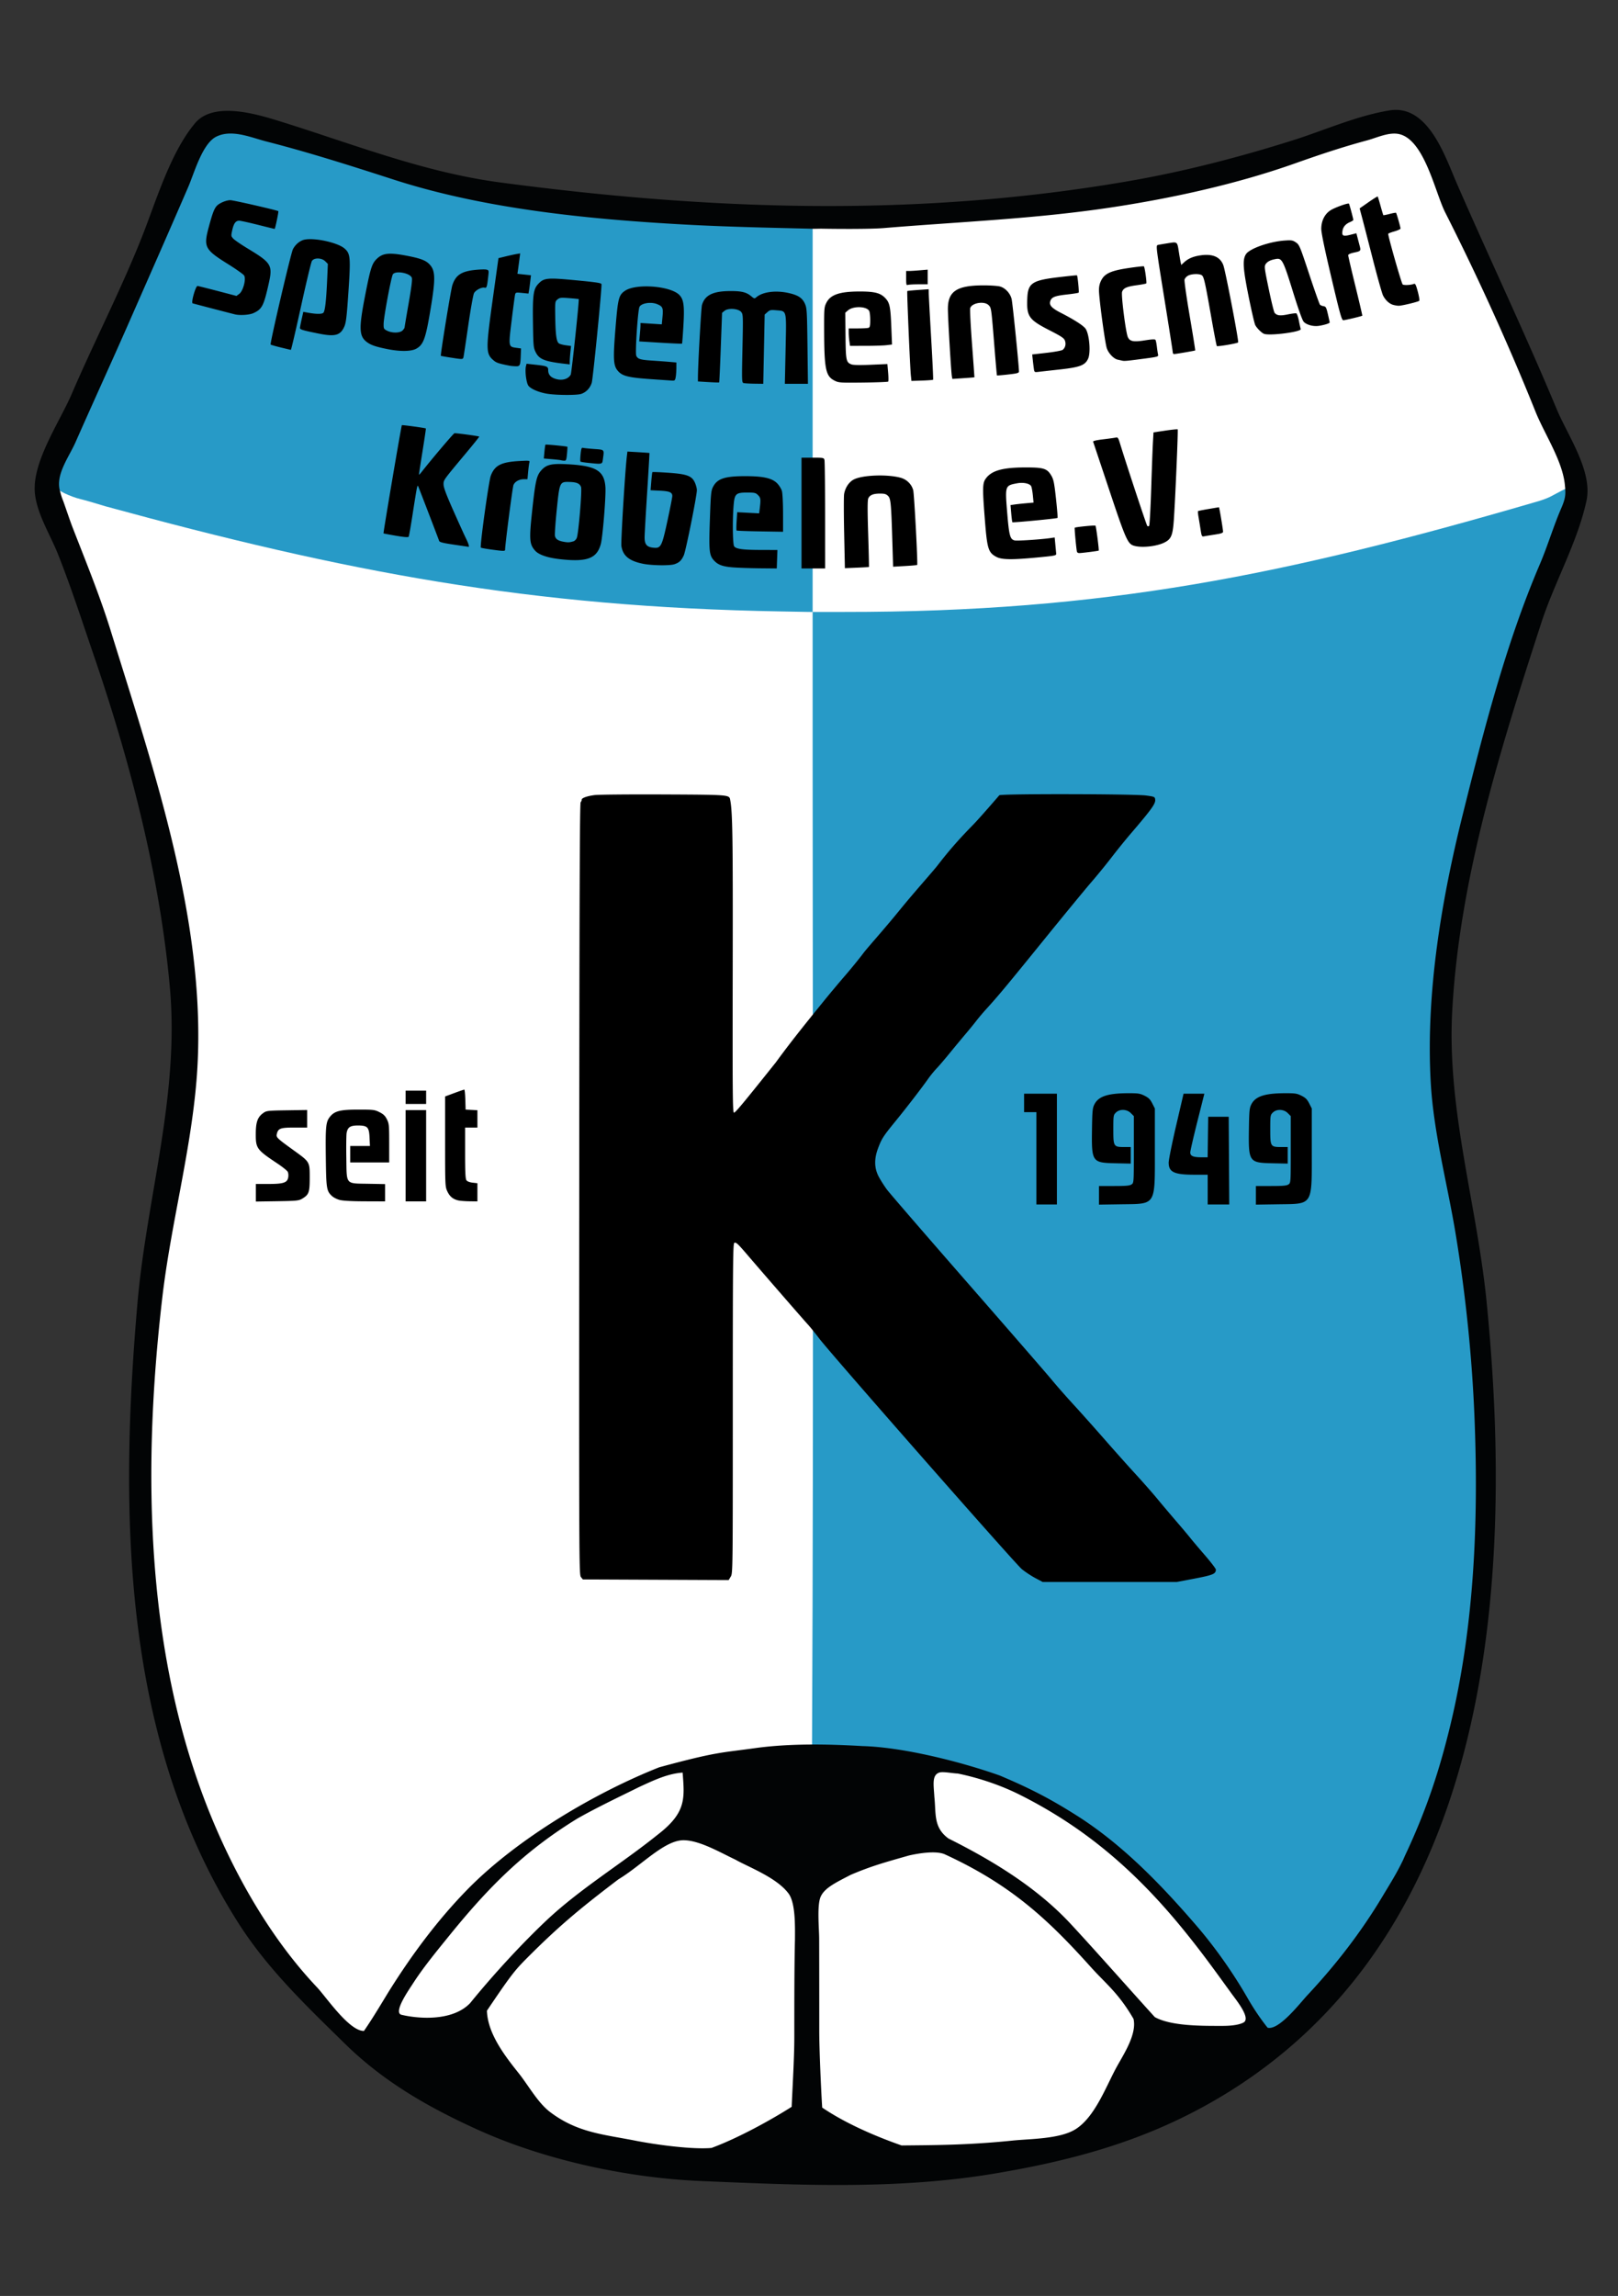
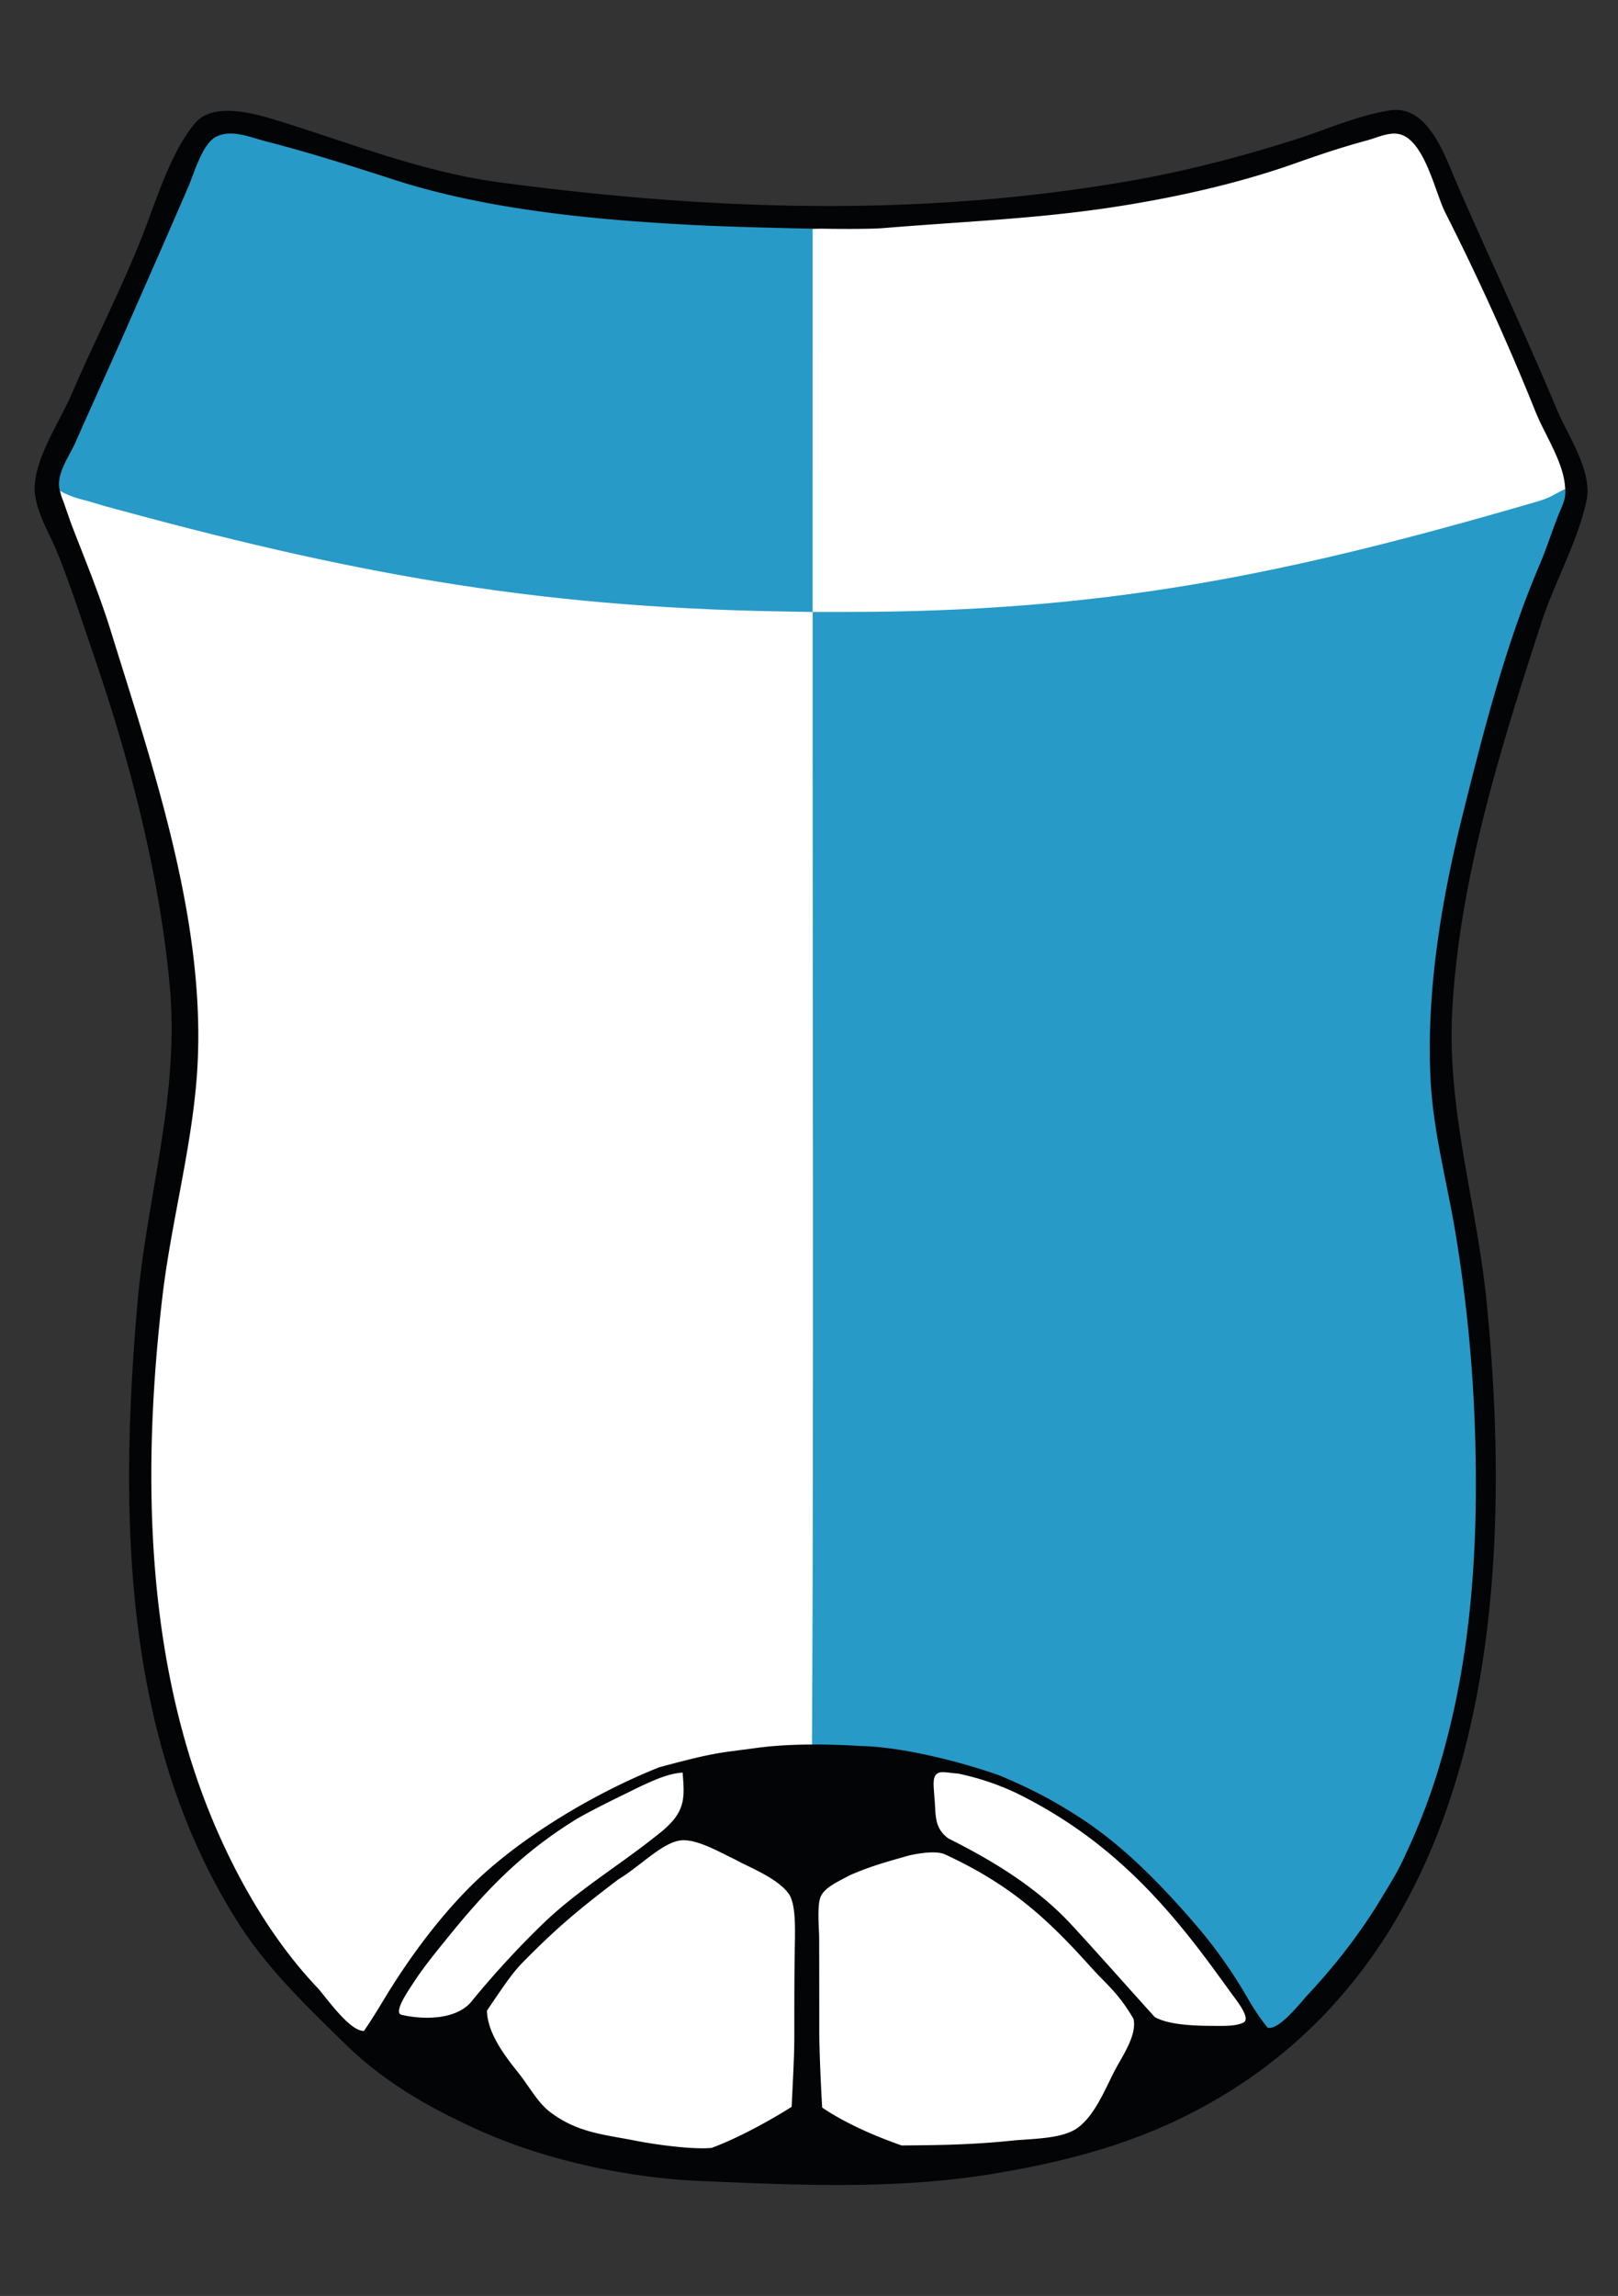
<svg xmlns="http://www.w3.org/2000/svg" width="2330.667" height="3306.667" viewBox="0 0 2330.667 3306.667">
  <rect x="0" y="0" width="2330.667" height="3306.667" fill="#333333" stroke="none" />
-   <path d="M1045.34 3117.201c-238.008-22.458-502.174-144.811-523.212-164.019-42.658-38.946-166.093-175.603-205.684-252.931-75.621-147.703-102.932-323.663-110.195-528.832-5.286-149.337 4.272-270.974 35.023-445.723a210268.92 210268.92 0 0022.23-126.493c8.537-48.788 1.439-201.423-8.913-261.444-24.97-144.782-80.264-350.729-147.516-528.547-17.467-46.185-29.656-104.267-29.671-112.8-.018-9.826 21.402-37.611 39.285-75.65 15.527-33.029 57.9-128.095 94.16-211.257 86.73-198.909 91.267-207.992 106.617-213.4 15.267-5.377 56.024 4.365 182.911 43.725 48.872 15.16 111.84 33.273 139.928 40.252 98.856 24.564 258.6 42.734 417.007 47.43 37.795 1.122 96.988-10.712 126.25-9.664 75.401 2.7 310.101-17.394 417.03-33.94 101.846-15.76 160.557-33.065 254.838-64.202 89.302-29.492 140.72-37.678 150.457-37.752 11.461-.088 44.078 20.536 52.287 36.118 3.597 6.827 15.821 30.216 23.082 49.297 7.26 19.08 24.145 63.81 40.21 96.67 16.063 32.86 41.491 83.306 55.172 114.821 13.68 31.516 32.282 79.186 44.047 105.912 11.764 26.727 32.8 60.585 38.61 73.949 5.81 13.363 1.935 49.177 2.06 57.835.134 9.415-11.28 54.695-31.73 107.728-42.674 110.667-78.3 169.526-108.96 288.707-67.268 261.47-77.004 401.147-40.808 585.388 31.342 159.534 41.327 257.502 42.658 418.536 2.582 312.323-95.05 568.076-197.93 719.811-36.213 53.41-58.496 75.011-72.358 81.747-7.613 3.7-30.785 26.485-49.059 38.48-121 79.422-257.665 132.545-439.842 155.008-54.319 6.697-271.028 9.671-317.985 5.24z" fill="#fff" />
+   <path d="M1045.34 3117.201c-238.008-22.458-502.174-144.811-523.212-164.019-42.658-38.946-166.093-175.603-205.684-252.931-75.621-147.703-102.932-323.663-110.195-528.832-5.286-149.337 4.272-270.974 35.023-445.723a210268.92 210268.92 0 0022.23-126.493c8.537-48.788 1.439-201.423-8.913-261.444-24.97-144.782-80.264-350.729-147.516-528.547-17.467-46.185-29.656-104.267-29.671-112.8-.018-9.826 21.402-37.611 39.285-75.65 15.527-33.029 57.9-128.095 94.16-211.257 86.73-198.909 91.267-207.992 106.617-213.4 15.267-5.377 56.024 4.365 182.911 43.725 48.872 15.16 111.84 33.273 139.928 40.252 98.856 24.564 258.6 42.734 417.007 47.43 37.795 1.122 96.988-10.712 126.25-9.664 75.401 2.7 310.101-17.394 417.03-33.94 101.846-15.76 160.557-33.065 254.838-64.202 89.302-29.492 140.72-37.678 150.457-37.752 11.461-.088 44.078 20.536 52.287 36.118 3.597 6.827 15.821 30.216 23.082 49.297 7.26 19.08 24.145 63.81 40.21 96.67 16.063 32.86 41.491 83.306 55.172 114.821 13.68 31.516 32.282 79.186 44.047 105.912 11.764 26.727 32.8 60.585 38.61 73.949 5.81 13.363 1.935 49.177 2.06 57.835.134 9.415-11.28 54.695-31.73 107.728-42.674 110.667-78.3 169.526-108.96 288.707-67.268 261.47-77.004 401.147-40.808 585.388 31.342 159.534 41.327 257.502 42.658 418.536 2.582 312.323-95.05 568.076-197.93 719.811-36.213 53.41-58.496 75.011-72.358 81.747-7.613 3.7-30.785 26.485-49.059 38.48-121 79.422-257.665 132.545-439.842 155.008-54.319 6.697-271.028 9.671-317.985 5.24" fill="#fff" />
  <path d="M1818.158 2917.91c-2.131-2.214-11.933-8.747-17.8-18.904-11.363-19.673-45.818-73.42-63.426-96.72-14.622-19.348-53.42-63.236-73.117-82.821-31.474-31.294-71.978-67.417-102.302-88.409-14.493-10.033-75.983-47.107-93.698-53.848-5.03-1.913-15.334-6.803-22.9-10.866-18.655-10.017-32.862-13.645-51.985-17.089-8.876-1.598-46.233-12.731-38.541-9.3 9.997 4.457-41.459-13.586-76.99-19.038-10.062-1.544-78.218-4.357-91.422-4.417-6.843-.03-8.118-2.259-8.118-2.259.033 1.253-8.158-.296-8.158-.296 2.586-543.602.668-1088.976.85-1632.579 0 0-.827.142-45.637-.772-361.767-6.16-627.03-56.791-973.31-151.49-13.002-4.075-29.098-8.711-35.77-10.303-14.45-3.448-34.861-13.1-34.861-17.312 0-9.806 12.581-50.965 28.903-83.55 59.81-138.253 119.165-265.484 175.826-401.073 1.801-1.093 32.4-33.342 37.638-34.084 7.972-1.129 53.575 11.256 68.588 15.35 222.48 64.934 505.207 108.624 723.662 119.35 15.047.113 55.581-12.756 55.002.647l-.04 563.237 44.9-.028c375.49.302 635.874-53.357 994.767-157.82 7.624-1.972 17.79-5.569 22.59-7.992 9.37-4.73 38.078-21.245 38.078-15.912 0 3.601-48.401 121.598-57.132 141.547-2.837 6.484-10.305 35.734-18.53 62.143-8.227 26.41-16.574 62.523-18.644 67.805-6.008 15.325-21.196 83.703-27.032 107.116-2.937 11.783-12.92 41.314-15.598 50.253-4.774 15.93-17.535 76.91-26.398 116.326-30.133 101.6-32.798 177.596-33.697 247.635 10.05 114.43 10.657 123.53 25.407 203.581 5.175 28.035 12.171 96.6 14.299 114.07 2.127 17.47 5.116 38.746 6.643 47.278 3.63 20.288 5.62 38.032 6.715 59.835.49 9.751 2.2 28.035 3.801 40.63 6.221 48.945 3.201 111.417 3.21 202.203.014 105.241-4.624 147.49-14.036 196.106-1.258 6.5-2.288 15.477-2.288 19.948 0 4.47 0 0-2.777 22.9-.995 8.206-3.228 18.76-3.781 23.636-1.406 12.397-9.334 55.259-12.845 69.439-6.573 26.553-18.147 60.917-30.236 108.227-7.816 23.427-12.787 39.017-21.348 61.716-8.755 20.512-29.351 45.64-44.437 70.513-4.928 8.126-22.175 33.247-26.945 41.372-20.454 34.848-70.3 96.81-104.708 129.284-16.375 15.454-37.629 26.503-40.588 26.503-.987 0-4.625-4.334-6.757-6.548z" fill="#279ac7" />
  <path d="M2011.66 158.279a55.955 55.955 0 00-10.104.738c-47.352 7.691-93.33 28.555-138.88 42.944-77.076 24.352-156.843 45.06-236.388 58.818-303.891 52.558-601.282 42.417-905.66 2.017-112.35-14.913-215.402-56.692-322.08-89.524-32.637-10.045-91.667-26.719-117.58 4.149-35.783 42.63-56.236 112.657-76.571 163.962-30.329 76.51-68.584 150.356-101.116 226.045-17.144 39.886-56.789 97.383-53.116 141.833 2.48 30.004 22.28 60.963 33.27 88.646 19.188 48.337 35.379 98.471 52.233 147.74 52.012 152.04 94.452 315.494 108.955 475.732 14.21 157.02-33.373 302.074-46.723 456.524-25.985 300.626-22.318 627.373 144.938 890.887 42.562 67.06 98.271 119.923 154.418 175 55.558 54.503 120.187 91.408 190.869 123.453 96.753 43.88 215.768 69.514 322.077 73.961 142.172 5.94 284.108 12.764 425.499-11.303 106.3-18.084 203.043-43.895 298.44-96.151 412.837-226.135 448.782-741.37 407.252-1158.801-13.947-140.281-57.118-276.19-49.554-418.112 10.165-190.623 69.853-379.77 128.389-559.944 18.985-58.413 52.139-115.893 65.066-175.813 9.131-42.392-27.051-93.81-42.786-131.49-45.637-109.335-96.534-216.452-143.856-325.034-15.942-36.586-38.26-105.303-86.992-106.277zM331.532 192.332c17.626-.189 36.342 7.391 52.244 11.455 61.062 15.61 123.139 35.421 183.2 54.843 132.065 42.705 283.037 57.343 421.065 64.861 57.383 3.125 117.351 4.424 175.618 5.785l8.994.262 9.86-.195c20.949.387 70.203.808 90.672-.89 109.58-9.091 217.372-13.158 326.51-29.57 88.394-13.295 181.723-33.758 265.936-63.633 34.335-12.184 68.258-23.56 103.42-33.006 13.844-3.717 31.278-12.22 45.801-9.236 36.98 7.589 52.3 84.129 66.883 112.916 46.642 92.09 91.51 190.738 129.953 286.62 13.134 32.778 39.242 71.07 42.507 106.375.169 2.648.646 5.366.545 7.918.437 7.986-1.284 14.592-5.598 24.586-11.569 26.71-19.664 54.517-31.085 81.256-49.02 114.616-80.95 239.74-111.045 360.493-30.819 123.63-53.069 256.391-46.199 384.13 3.96 73.472 23.816 146.28 35.798 218.659 14.612 88.143 24.024 179.683 27.466 268.89 5.644 145.497-.324 295.19-34.32 437.32-15.75 65.863-34.874 124.693-66.04 190.587l-2.472 5.7c-9.617 20.127-19.29 35.136-29.307 51.92-31.07 52.079-67.417 99.06-108.829 143.308-9.81 10.49-40.776 50.898-57.176 46.658-12.577-15.713-22.436-31.536-28.73-42.499-20.875-36.314-46.559-72.917-73.877-104.623-50.72-58.831-106.301-116.628-172.386-158.469-36.197-22.9-65.007-38.285-110.807-57.595-54.177-19.272-138.46-40.874-197.974-42.425-51.432-3.044-104.652-3.813-153.652 2.835-50.655 7.15-54.735 4.9-138.92 27.734-92.608 36.67-204.419 102.826-275.564 175.235-42.89 43.658-80.332 94.038-112.779 145.763-7.487 11.937-23 38.569-36.99 58.718-21.427.28-54.585-49.116-67.82-63.092-61.463-64.948-109.886-147.224-145.269-229.059-102.272-236.535-106.894-510.968-77.4-763.829 12.17-104.35 40.377-207.15 49.177-311.737 18.28-217.3-60.063-444.285-123.36-648.588-15.682-50.618-35.937-99.932-55.07-149.22-3.802-9.796-9.824-27.895-13.314-37.582-1.82-4.352-3.532-9.419-4.384-13.475-7.96-23.74 12.377-49.786 21.992-71.57 25.27-57.252 51.328-114.093 76.5-171.38 28.742-65.408 57.638-130.847 85.969-196.498 8.436-19.545 20.138-62.22 40.3-72.189 6.328-3.13 13.06-4.393 19.957-4.467zm1047.915 2361.909c32.702 6.66 64.163 17.948 88.758 30.24 97.702 48.813 171.596 114.188 240.075 199.214 24.88 30.878 40.627 52.924 64.095 85.264 7.213 10.29 30.812 38.14 18.431 44.167-8.185 3.99-21.408 4.623-30.317 4.608-26.933-.044-72.96.704-97.013-12.652-37.225-40.96-87.27-97.77-121.369-134.425-47.44-51.001-109.623-89.74-175.943-122.834-21.865-16.076-17.603-35.537-20.258-59.952-.88-16.777-4.036-31.448 7.326-35.038 5.353-1.694 20.168 1.408 26.215 1.408zm-396.13-1.298c2.807 37.391 5.434 57.755-36.32 89.694-51.611 41.575-111.006 77.22-159.886 123.227-34.683 32.65-76.33 77.726-109.995 119.18-26.258 27.178-76.853 22.024-98.81 16.683-12.478-3.035 10.907-36.25 16.17-44.464 15.206-23.743 34.966-47.646 52.705-69.541 56.995-70.326 108.07-121.739 184.792-168.78 29.19-16.552 64.151-33.039 88.135-44.975 22.275-10.32 41.982-19.603 63.208-21.024zm1.882 97.39c23.06.435 52.231 17.644 74.304 28.074 18.724 10.675 59.77 25.802 76.675 49.103 9.885 13.985 8.996 47.313 8.93 66.105-.955 35.573-.932 92.646-.932 139.48 0 28.707-1.986 61.072-3.814 101.194-28.664 18.208-75.88 44.584-115.385 59.208-28.505 2.541-81.786-4.931-109.687-10.442-46.453-9.16-83.592-11.438-123.068-41.371-17.53-13.297-31.317-38.56-45-55.713-19.697-24.688-44.815-56.94-45.833-90.124 33.35-49.444 39.582-57.58 56.943-75.029 48.302-48.563 79.91-74.178 132.326-114.064 33.766-20.31 66.582-56.896 94.541-56.421zm376.05 20.438c96.29 44.31 149.472 94.859 210.503 162.76 20.86 23.211 39.41 36.795 61.038 74.137 5.097 22.664-14.877 51.77-25.19 70.917-14.833 27.554-30.806 70.767-58.374 87.994-22.738 14.212-64.977 13.651-91.364 16.385-65.982 6.84-118.581 6.502-159.09 6.99-41.202-14.41-82.5-32.962-114.422-54.54-1.673-25.824-4.243-83.497-4.243-110.017 0-45.002-.021-88.16-.136-133.052-.039-15.224-3.382-48.133 2.188-60.706 5.763-13.016 23.187-20.961 43.171-31.418 30.263-12.935 50.69-18.395 83.871-27.856 14.35-3.313 39.698-7.35 52.048-1.594z" fill="#020405" />
-   <path d="M1491.25 2272.716c-5.909-3.135-14.67-8.952-19.468-12.928-9.834-8.146-274.573-309.475-291.732-332.052-6.088-8.01-13.64-17.318-16.784-20.684-5.055-5.412-64.989-74.387-86.836-99.935-13.503-15.791-16.077-18.18-18.558-17.229-2.072.796-2.303 24.655-2.308 238.426-.011 235.659-.03 237.582-2.988 242.434l-2.982 4.89-104.995-.458-104.996-.459-2.778-3.432c-2.71-3.347-2.77-17.143-2.455-558.608.246-419.945.744-555.682 2.046-557.25.946-1.141 1.611-2.73 1.477-3.532-.416-2.489 7.768-5.463 18.77-6.822 5.794-.715 50.425-1.119 99.18-.896 93.965.429 94.561.475 95.893 7.371 3.524 18.256 4.034 52.085 3.703 245.466-.31 181.719-.095 205.475 1.862 205.475 2.006 0 13.261-13.532 60.366-72.574 22.503-30.976 47.414-61.563 68.852-88.02 8.017-9.913 21.789-26.368 30.604-36.566 8.815-10.2 20.75-24.86 26.52-32.579 5.773-7.72 29.44-33.874 51.89-61.502 22.452-27.628 48.368-56.229 55.544-65.574 22.416-29.188 40.925-47.75 51.822-59.032 9.587-9.927 36.615-41.316 36.615-41.316 4.27-2.285 194.646-1.942 211.457.381 12.189 1.685 12.572 1.858 13.035 5.894.674 5.88-4.916 13.644-35.891 49.847-7.337 8.576-19.495 23.622-27.018 33.435-7.522 9.814-20.515 25.734-28.874 35.38-8.358 9.644-39.717 47.785-69.688 84.758-52.904 65.265-64.81 79.554-81.97 98.375-4.509 4.946-10.857 12.455-14.107 16.689-3.25 4.233-10.258 12.819-15.573 19.08-5.315 6.26-15.56 18.614-22.769 27.453-7.208 8.838-15.824 18.901-19.146 22.362-3.323 3.46-8.7 10.064-11.951 14.674-9.725 13.795-31.24 41.714-47.447 61.572-17.375 21.289-19.609 24.775-24.846 38.78-5.726 15.312-5.364 28.581 1.11 40.749 2.699 5.07 8.01 13.413 11.805 18.54 3.794 5.126 55.938 65.439 115.874 134.029 59.936 68.59 114.7 131.647 121.695 140.128 6.996 8.48 20.979 24.395 31.073 35.365 10.094 10.97 30.277 33.574 44.853 50.232 14.575 16.658 34.759 39.262 44.852 50.232 10.094 10.97 24.077 26.873 31.073 35.339 6.996 8.466 19.369 23.108 27.494 32.538 8.126 9.43 17.101 20.102 19.946 23.715 2.844 3.613 12.318 14.832 21.053 24.93 8.735 10.1 15.872 19.427 15.86 20.728-.061 6.37-3.914 7.92-33.777 13.576l-22.718 4.304h-192.926zm1.637-604.477v-66.484h-17.729v-26.594h47.277v159.562h-29.548zm90.123 53.292v-13.402h21.833c17.368 0 22.503-.47 25.116-2.3 3.278-2.296 3.283-2.371 3.283-50.346v-48.046l-4.318-4.319c-5.828-5.827-16.138-6.157-21.604-.692-3.505 3.505-3.626 4.32-3.626 24.294 0 24.603.416 25.267 15.841 25.267h9.275v23.852l-22.059-.476c-33.77-.728-34.494-1.784-33.786-49.23.39-26.057.79-30.245 3.396-35.44 5.827-11.614 19.095-16.092 48.017-16.204 15.251-.06 17.743.311 24.346 3.627 5.829 2.927 8.129 5.218 11.08 11.04l3.725 7.347v59.137c0 82.11 2.538 78.038-49.124 78.819l-31.395.474zm156.607-8.23v-21.423l-18.837-.014c-29.34-.014-37.258-3.677-37.357-17.285-.028-3.896 4.786-27.861 10.698-53.254l10.75-46.17h29.965l-10.128 40.26c-5.57 22.143-10.146 42.105-10.168 44.36-.05 5.161 4.192 6.98 16.277 6.98h8.737l.401-29.179.4-29.179h29.549l.385 63.16.385 63.16h-31.057v-21.422zm69.439 8.23v-13.402h21.832c17.37 0 22.504-.47 25.117-2.3 3.278-2.296 3.283-2.371 3.283-50.346v-48.046l-4.319-4.319c-5.827-5.827-16.137-6.157-21.603-.692-3.505 3.505-3.626 4.32-3.626 24.294 0 24.603.416 25.267 15.841 25.267h9.275v23.852l-22.059-.476c-33.77-.728-34.494-1.784-33.786-49.23.39-26.057.79-30.245 3.396-35.44 5.827-11.614 19.095-16.092 48.017-16.204 15.251-.06 17.743.311 24.346 3.627 5.829 2.927 8.128 5.218 11.08 11.04l3.725 7.347v59.137c0 82.11 2.538 78.038-49.124 78.819l-31.395.474zm-1440.489-3.691v-12.666h17.777c21.89 0 27.392-1.783 28.81-9.335.546-2.917.245-6.467-.7-8.233-.915-1.708-7.79-7.192-15.28-12.186-29.5-19.673-30.857-21.563-30.733-42.79.1-16.813 2.657-23.832 10.804-29.643 4.612-3.29 6.18-3.47 34.014-3.904l29.18-.455v25.288h-18.305c-20.162 0-23.477 1.209-25.382 9.253-1.158 4.89-.01 6.007 24.361 23.616 23.356 16.878 23.019 16.299 23.019 39.53 0 21.217-1.162 24.349-11.235 30.282-4.498 2.65-8.186 3.004-35.673 3.431l-30.657.477zm120.737 10.352c-3.883-1.044-8.789-3.492-10.902-5.44-8.053-7.425-8.53-10.37-9.088-56.138-.553-45.343.092-51.224 6.447-58.776 6.58-7.82 14.699-9.777 40.548-9.777 21.472 0 23.361.23 30.288 3.694 5.654 2.827 8.167 5.24 10.711 10.285 3.096 6.139 3.324 8.503 3.324 34.35v27.759H504.49v-23.64h28.384l-.543-11.963c-.695-15.29-2.904-17.585-16.924-17.585-10.824 0-14.574 2.476-16.097 10.629-.502 2.686-.705 18.663-.452 35.503.601 39.931-1.7 37.172 31.524 37.812l24.34.468v24.918l-29.179-.101c-18.815-.063-31.686-.774-36.239-1.999zm94.967-63.647V1598.8h29.548v131.49h-29.548zm75.755 64.311c-7.608-1.807-12.27-5.699-15.688-13.095-3.11-6.729-3.186-8.44-3.186-71.753v-64.86l13.297-4.938c7.313-2.716 13.771-4.943 14.351-4.948.58 0 1.245 6.472 1.478 14.394l.422 14.405 8.496.443 8.495.443v24.969h-17.729v36.653c0 27.898.462 37.286 1.936 39.302 1.19 1.627 4.61 2.95 8.865 3.43l6.928.78v26.21l-11.45-.152c-6.298-.083-13.594-.66-16.215-1.283zm-75.755-148.524v-9.603h29.548v19.206h-29.548zm472.776-763.085c-15.613-1.132-22.452-3.495-28.353-9.795-7.112-7.594-7.733-13.56-6.145-59.031 1.312-37.588 1.719-41.784 4.587-47.3 6.098-11.73 16.844-15.326 45.87-15.352 26.167-.023 38.88 2.774 46.3 10.189 2.958 2.955 6.112 8.018 7.01 11.25.908 3.271 1.634 17.571 1.639 32.26l.01 26.385-33.119-.53c-18.216-.292-33.446-.863-33.846-1.269-.4-.405-.364-6.504.08-13.552l.804-12.814 15.82.835 15.82.834.957-7.965c1.504-12.528 1.218-14.512-2.645-18.375-3.241-3.241-4.873-3.627-15.35-3.627-16.252 0-18.244 1.743-19.647 17.186-1.891 20.798-1.486 57.298.667 60.244 2.849 3.895 12.266 5.17 38.695 5.238l23.639.061-.474 13.3-.475 13.3-23.903-.227c-13.147-.125-30.22-.685-37.939-1.245zm97.51-78.308v-79.781h16.08c15.425 0 16.115.135 16.97 3.324.49 1.829.9 37.73.91 79.781l.02 76.457h-33.98zm61.41 28.86c-.586-27.783-.607-53.121-.047-56.308 1.672-9.512 7.254-17.69 14.451-21.175 12.947-6.268 48.184-7.45 66.97-2.246 8.874 2.458 15.857 9.388 18.115 17.977 1.466 5.575 6.812 106.494 5.7 107.605-.325.326-8.257 1.03-17.625 1.565l-17.034.973-.977-32.347c-1.78-58.925-2.39-65.685-6.272-69.567-2.733-2.733-5.018-3.408-11.532-3.408-9.747 0-14.755 2.034-16.968 6.891-1.198 2.629-1.245 16.51-.17 51.062.81 26.099 1.31 47.585 1.112 47.747-.2.163-8.079.621-17.51 1.02l-17.149.723zM926.45 811.985c-20.03-3.979-29.197-11.437-31.352-25.508-.91-5.937 5.245-107.334 7.839-129.141l.832-6.993 15.695.92c8.632.505 15.843 1.029 16.024 1.164.18.136-1.307 25.806-3.307 57.045-1.999 31.239-3.643 60.215-3.652 64.391-.024 10.096 3.052 13.873 12.132 14.896 11.386 1.284 12.65-1.084 20.836-39.024 3.823-17.72 6.94-33.634 6.928-35.363-.04-5.343-3.93-7.002-18.001-7.675l-13.283-.635 1.034-12.741c.569-7.008 1.285-13.017 1.592-13.355.308-.337 10.367.05 22.353.862 27.2 1.84 34.427 4.466 38.796 14.093 1.583 3.488 2.893 8.382 2.911 10.874.057 7.942-15.842 87.27-18.829 93.947-3.344 7.476-6.542 10.523-13.493 12.858-6.707 2.252-32.385 1.902-45.055-.615zm-120.565-6.738c-17.54-2.008-29.96-6.346-35.174-12.285-8.16-9.294-8.62-15.968-4.035-58.47 4.468-41.416 6.262-49.405 12.747-56.792 7.507-8.55 14.571-10.282 37.229-9.13 41.898 2.13 53.83 9.25 55.44 33.084.87 12.901-3.898 71.714-6.634 81.824-5.71 21.097-19.96 26.305-59.573 21.77zm20.155-25.612c1.741-.498 3.895-2.711 4.786-4.919 2.535-6.28 7.784-68.983 6.137-73.314-1.926-5.066-6.234-6.98-16.377-7.273-14.395-.418-14.52-.148-18.598 39.912-1.887 18.539-3.057 35.54-2.602 37.782.954 4.69 4.756 7.168 13.147 8.569 5.958.995 7.73.895 13.507-.757zM1435.167 802c-11.387-6.022-13.163-11.565-16.305-50.897-3.728-46.67-3.654-54.783.558-61.034 8.231-12.214 24.133-16.84 57.954-16.86 26.16-.016 30.997 1.539 37.085 11.926 3.19 5.444 4.174 10.342 6.67 33.224 1.61 14.761 2.601 27.166 2.201 27.566-.977.977-64.214 7.016-65.013 6.208-.345-.349-1.098-6.048-1.674-12.664l-1.045-12.029 5.717-.838c3.144-.46 10.616-1.272 16.603-1.804l10.886-.967-1.035-10.499c-.569-5.774-1.656-11.66-2.416-13.079-2.123-3.967-11.44-5.884-20.37-4.19-17.275 3.276-17.343 3.479-14.18 41.974 2.751 33.484 4.119 38.63 10.704 40.283 3.603.904 38.455-1.397 52.298-3.453l5.405-.803.966 10.14c.53 5.576 1.09 11.469 1.243 13.094.26 2.769-1.35 3.112-25.577 5.441-38.343 3.687-52.634 3.513-60.675-.74zm116.176-7.287c-.943-3.174-3.819-34.077-3.226-34.67 1.027-1.027 29.037-3.813 29.878-2.971.918.918 5.359 35.203 4.652 35.91-.544.545-24.358 3.577-28.085 3.577-1.469 0-2.918-.83-3.22-1.846zm-844.156-3.335c-7.56-1.03-14.106-2.233-14.548-2.674-1.628-1.628 11.37-95.634 14.31-103.49 5.602-14.973 14.89-19.766 41.116-21.217 14.545-.805 15.273-.706 14.511 1.959-.441 1.543-1.25 7.626-1.797 13.518l-.994 10.71h-5.095c-6.908 0-13.048 3.434-15.068 8.426-1.36 3.359-12.04 85.829-12.04 92.965 0 2.363-1.72 2.346-20.395-.197zm-53.727-7.018c-15.585-2.297-20.355-3.52-20.9-5.361-.553-1.87-24.445-64.181-29.806-77.733-1.005-2.544-1.33-2.235-2.328 2.216-.638 2.844-3.323 19.286-5.967 36.538-2.644 17.252-5.248 32.08-5.786 32.95-.68 1.099-6.31.671-18.397-1.396-9.58-1.639-17.603-3.17-17.83-3.402-.59-.605 25.593-154.984 26.427-155.818.561-.56 33.255 3.914 34.59 4.734.21.13-1.948 14.8-4.794 32.603-2.846 17.802-5.179 32.956-5.183 33.675 0 .72 1.485-.61 3.31-2.954 13.982-17.96 46.269-56.062 47.824-56.439 1.877-.454 34.865 4.022 35.715 4.847.235.229-8.11 10.639-18.545 23.134-33.777 40.445-32.854 39.16-32.854 45.772 0 4.318 3.901 14.734 14.23 37.987 7.826 17.62 15.718 35.028 17.537 38.685 4.132 8.304 5.732 13.351 4.16 13.118-.664-.1-10.295-1.52-21.403-3.156zm980.125 1.675c-9.14-2.637-11.938-8.934-35.878-80.724-12.394-37.166-22.796-68.3-23.115-69.185-.37-1.026 4.937-2.267 14.63-3.422 8.366-.996 16.573-2.138 18.238-2.538 2.593-.623 3.403.505 5.645 7.854 8.98 29.434 38.313 118.15 39.45 119.314.866.886 1.862.886 2.703 0 .733-.772 2.074-24.673 2.981-53.114.907-28.44 2.026-58.41 2.486-66.6l.838-14.89 17.035-2.547c9.369-1.4 17.378-2.202 17.799-1.782.803.804-3.295 97.41-5.508 129.845-1.553 22.753-3.742 28.133-13.438 33.02-11.302 5.696-32.62 8.014-43.866 4.77zm95.74-23.74a2519.08 2519.08 0 00-2.973-18.184c-.686-4.063-.984-7.655-.66-7.983.323-.327 7.258-1.722 15.41-3.1l14.823-2.503.686 3.1c1.36 6.146 5.158 29.746 5.162 32.075 0 1.838-2.614 2.783-11.445 4.13-6.297.96-13.212 2.087-15.365 2.503-3.833.742-3.952.53-5.639-10.039zm-882.436-95.707c-5.483-.559-10.33-1.378-10.772-1.82-.442-.443-.351-5.225.202-10.628.825-8.048 1.436-9.702 3.385-9.156 1.307.367 8.527 1.117 16.044 1.668 15.364 1.126 14.67.334 12.726 14.517-1.065 7.773-.322 7.587-21.585 5.419zm-38.788-3.743c-.813-.282-6.72-.96-13.128-1.506l-11.65-.992.903-9.669c.497-5.318 1.182-9.947 1.522-10.288.593-.593 30.826 2.372 31.548 3.094.191.192-.067 4.794-.574 10.228-.824 8.82-1.256 9.867-4.033 9.763-1.711-.065-3.776-.348-4.588-.63zm-18.347-95.529c-12.529-1.79-25.009-6.942-28.614-11.811-3.064-4.138-5.214-21.362-3.513-28.141l.878-3.498 13.717 1.532c15.677 1.75 17.411 2.51 17.411 7.626 0 5.625 2.665 9.448 8.197 11.76 9.948 4.156 20.46 1.892 24.27-5.229 1.311-2.45 12.462-107.821 11.509-108.748-.216-.21-6.378-.846-13.694-1.415-11.912-.927-13.676-.733-16.87 1.853-3.52 2.85-3.563 3.194-3.236 25.484.373 25.376 1.738 35.248 5.227 37.8 1.31.957 5.783 2.191 9.942 2.743l7.563 1.003-.941 9.004c-.518 4.952-.941 10.923-.941 13.27v4.266l-7.757-.911c-28.47-3.344-36.28-6.493-41.279-16.64-3.22-6.539-3.441-8.893-3.916-41.874-.587-40.708.53-48.952 7.663-56.515 8.225-8.72 12.747-9.148 54.523-5.153 30.41 2.909 36.566 3.88 36.566 5.77 0 12.02-12.396 136.697-14.113 141.946-2.542 7.771-8.041 13.498-15.286 15.92-5.837 1.95-33.537 1.926-47.306-.041zm281.479-15.592c-2.71-.694-2.77-2.362-1.751-49.779 1.01-47 .935-49.208-1.777-52.557-4.056-5.008-18.633-6.107-23.946-1.805l-3.65 2.955-1.845 49.865c-1.016 27.425-2.06 50.079-2.322 50.34-.262.262-7.255.062-15.54-.442l-15.065-.918.013-6.056c.039-17.73 4.611-99.824 5.789-103.929 4.071-14.193 15.546-19.985 39.998-20.19 16.98-.143 23.986 1.56 31.12 7.562 4.005 3.37 4.703 3.523 6.98 1.529 8.905-7.803 27.34-10.403 45.844-6.467 14.247 3.03 20.553 7.064 24.358 15.58 2.83 6.337 3.072 10.341 3.695 61.077l.668 54.295h-33.259l1.082-49.863c1.256-57.816 2.02-54.665-13.605-56.081-7.666-.696-9.145-.377-12.617 2.715l-3.933 3.503-1.012 49.863-1.012 49.863-12.705-.171c-6.988-.094-13.967-.494-15.51-.89zm131.007-3.47c-12.975-6.505-14.995-16.473-15.115-74.568-.061-29.366.119-31.446 3.26-37.668 5.898-11.687 19.292-16.202 48.064-16.202 20.84 0 29.312 2.059 36.007 8.749 7.098 7.092 8.228 12.16 9.45 42.365l1.022 25.258-7.935.953c-4.365.524-17.984.959-30.266.966l-22.33.013-.94-6.854c-.516-3.77-.939-9.421-.939-12.558v-5.704h13.176c7.247 0 14.228-.403 15.513-.897 1.821-.699 2.337-3.166 2.337-11.177 0-5.655-.676-11.544-1.501-13.087-3.652-6.824-22.955-7.355-30.529-.84l-3.904 3.358.322 33.113c.35 35.95.869 38.422 8.684 41.394 2.5.95 12.666 1.122 27.785.47l23.842-1.03 1.06 12.156c.584 6.685.624 12.594.09 13.13-.535.536-16.708 1.159-35.94 1.383-33.116.387-35.3.242-41.212-2.722zm-265.384-2.24c-30.414-2.137-39.64-4.3-45.81-10.74-7.843-8.186-8.328-16.588-3.96-68.651 3.102-36.98 4.451-41.88 13.167-47.804 16.139-10.97 66.111-7.009 78.546 6.227 6.111 6.506 7.276 15.576 5.626 43.81-.822 14.062-1.721 25.796-1.999 26.073-.278.278-14.27-.331-31.094-1.353l-30.59-1.859.92-9.726c.505-5.35.923-11.32.929-13.268l.01-3.542 15.337.992 15.336.991 1.047-11.175c1.175-12.538.29-14.61-7.664-17.934-8.732-3.65-22.595-1.567-25.483 3.829-2.407 4.498-6.502 66.427-4.66 70.47 2.192 4.81 5.787 5.905 23.078 7.024 8.126.526 19.262 1.344 24.747 1.818l9.973.862-.017 7.607c-.011 4.184-.428 10.1-.932 13.147-.798 4.828-1.413 5.516-4.785 5.35-2.129-.104-16.404-1.07-31.722-2.147zm375.208-5.287c-1.192-11.422-5.846-120.898-5.166-121.528.315-.292 7.387-1.009 15.716-1.593l15.143-1.063.06 5.7c.031 3.134 1.604 32.293 3.494 64.796 1.89 32.503 3.14 59.43 2.777 59.836-.363.406-7.531.964-15.93 1.239l-15.271.5-.823-7.887zm59.1 1.518c-1.101-5.383-5.788-84.786-5.756-97.527.063-25.282 12.892-33.703 51.392-33.735 9.75-.011 20.38.721 23.621 1.621 7.602 2.11 14.688 9.693 16.764 17.938 1.384 5.493 10.586 96.224 10.586 104.369 0 2.327-2.135 2.934-15.676 4.458-8.62.97-15.837 1.56-16.035 1.31-.198-.249-1.829-18.736-3.624-41.082-4.559-56.744-4.483-56.204-8.422-60.142-6.316-6.316-24.566-3.178-26.508 4.558-.511 2.039.682 25.186 2.651 51.438 1.97 26.251 3.529 47.828 3.464 47.947-.065.12-7.233.695-15.93 1.28l-15.81 1.063zm118.131-10.66c-.394-2.56-1.108-8.348-1.587-12.86l-.87-8.204 20.826-2.387c11.454-1.312 21.86-3.244 23.124-4.292 3.713-3.083 4.98-8.136 3.268-13.045-1.326-3.804-4.654-6.065-22.096-15.011-30.343-15.563-33.386-19.98-32.16-46.678.983-21.392 7.089-25.412 45.455-29.928 14.145-1.665 25.87-2.856 26.056-2.646 1.045 1.184 3.29 24.173 2.436 24.938-.563.504-7.93 1.675-16.372 2.602-17.63 1.937-22.44 3.771-24.384 9.297-2.116 6.016 1.668 10.298 15.22 17.224 19.725 10.081 33.234 18.872 35.875 23.346 5.322 9.015 7.228 34.394 3.219 42.843-4.453 9.383-11.75 12.133-40.687 15.336-14.083 1.558-28.08 3.123-31.106 3.477-5.209.61-5.539.397-6.217-4.012zm-755.065-4.841c-15.556-3.064-19.077-4.211-22.97-7.487-11.676-9.825-11.735-14.83-1.074-91.315l7.826-56.142 10.325-2.512c5.679-1.381 12.714-2.918 15.633-3.415l5.308-.903-1.195 9.325c-.658 5.128-1.546 11.74-1.974 14.694l-.779 5.369 9.747 1.044 9.747 1.044-.97 8.36c-.534 4.6-1.344 10.533-1.8 13.187l-.83 4.826-9.214-.944c-8.444-.865-9.281-.692-10.003 2.07-.434 1.658-2.669 18.361-4.967 37.119-4.754 38.798-4.846 38.284 7.109 39.932l6.332.873-.343 9.576c-.545 15.2-1.032 16.251-7.441 16.052-3.032-.094-6.842-.433-8.467-.753zm882.022-7.367a413.037 413.037 0 00-6.252-1.39c-5.772-1.23-13.365-9.24-15.748-16.612-2.654-8.212-11.242-71.97-11.242-83.465 0-5.494 1.068-9.994 3.438-14.482 5.127-9.711 14.3-13.724 40.025-17.513 11.31-1.666 20.88-2.713 21.265-2.328 1.274 1.274 4.41 23.653 3.443 24.567-.522.493-6.493 1.649-13.269 2.568-14.935 2.027-19.66 4.117-21.567 9.54-1.603 4.557 5.248 58.599 8.269 65.228 2.856 6.268 8.152 7.294 24.388 4.725 10.386-1.643 14.73-1.828 15.453-.657.554.896 1.452 5.35 1.997 9.897.544 4.547 1.312 9.63 1.705 11.295.67 2.84-.49 3.187-18.947 5.645-26.204 3.49-29.493 3.788-32.958 2.982zm-967.596-4.44c-7.249-1.13-13.378-2.254-13.621-2.497-.94-.94 14.41-95.22 16.57-101.774 4.743-14.385 12.971-19.872 32.878-21.926 7.01-.723 14.331-.917 16.27-.43 3.383.85 3.484 1.25 2.506 9.917-1.699 15.046-2.284 16.877-5.151 16.127-4.223-1.104-13.016 3.444-15.335 7.931-1.188 2.299-4.904 23.128-8.258 46.286-3.353 23.159-6.428 43.603-6.831 45.431-.834 3.78-.788 3.777-19.028.934zm1040.658-7.583c-.039-1.422-5.554-36.62-12.257-78.22-11.924-74-12.122-75.648-9.164-76.34 1.663-.388 8.24-1.525 14.616-2.526 13.737-2.156 13.2-2.608 15.682 13.21.973 6.203 2.132 12.817 2.576 14.7l.807 3.423 3.878-3.623c5.74-5.365 12.647-8.424 22.657-10.036 18.09-2.913 29.491 1.779 34.03 14.003 3.17 8.54 22.62 109.938 21.334 111.224-1.487 1.487-29.75 6.28-30.698 5.207-.483-.547-4.03-18.946-7.884-40.885-9.308-52.997-10.818-59.537-14.163-61.327-4.08-2.183-14.307-1.77-19.234.78-2.386 1.233-4.737 3.834-5.226 5.78-.488 1.946 2.875 25.598 7.473 52.56 4.599 26.963 8.147 49.213 7.885 49.444-.57.504-28.193 5.211-30.578 5.211-.915 0-1.695-1.163-1.734-2.585zm-1131.637-4.65c-16.731-3.391-23.394-5.693-29.335-10.133-11.163-8.341-11.596-19.814-2.507-66.405 7.696-39.452 9.823-46.284 16.487-52.947 8.63-8.63 17.623-9.741 42.033-5.192 19.392 3.613 27.694 6.481 32.999 11.4 10.132 9.396 10.513 20.265 2.398 68.46-6.742 40.04-9.862 48.5-20.001 54.243-7.339 4.156-23.323 4.374-42.074.574zm22.162-26.746c1.625-1.625 2.955-3.602 2.955-4.393 0-.792 2.632-16.443 5.85-34.782 4.022-22.929 5.445-34.405 4.556-36.743-2.607-6.857-23.148-10.661-27.253-5.048-2.32 3.173-13.226 61.477-13.349 71.363-.086 7 .179 7.522 5.08 9.97 7.218 3.606 18.372 3.422 22.16-.367zm-175.474 24.454c-7.532-1.835-14.069-3.71-14.526-4.167-1.307-1.306 29.038-131.205 32.047-137.187 3.555-7.067 10.512-12.759 17.108-13.996 15.174-2.847 47.756 4.46 57.315 12.852 8.443 7.413 8.929 12.904 5.556 62.74-2.418 35.727-3.411 44.084-5.912 49.738-5.604 12.669-13.344 14.79-36.763 10.072-22.993-4.63-27.094-5.853-27.094-8.075 0-1.088 1.084-6.776 2.408-12.64l2.408-10.663 4.61.879c13.52 2.577 22.429 2.7 24.39.338 2.363-2.848 4.014-17.576 5.353-47.776l.997-22.46-3.764-3.765c-5.155-5.154-16.096-5.404-19.216-.44-1.15 1.83-8.242 31.415-15.762 65.746-7.52 34.332-14.075 62.358-14.566 62.28-.491-.077-7.056-1.642-14.589-3.476zm1416.51-19.584c-3.44-1.251-10.38-8.13-12.717-12.606-1.162-2.223-5.486-20.839-9.61-41.368-8.169-40.666-8.923-52.937-3.74-60.846 5.271-8.047 33.571-18.008 55.616-19.577 9.92-.706 11.621-.425 16.251 2.687 4.95 3.327 5.77 5.285 19.207 45.88 7.72 23.324 14.714 43.084 15.544 43.912.83.828 3.148 1.756 5.15 2.061 3.203.489 3.946 1.87 6.187 11.493 1.4 6.015 2.574 11.383 2.607 11.93.076 1.251-7.663 3.68-15.656 4.914-7.806 1.206-17.698-1.448-21.753-5.836-2.031-2.197-7.637-17.865-15.69-43.852-13.753-44.373-15.664-48.066-24.145-46.648-7.73 1.292-12.53 3.663-14.976 7.395-2.15 3.283-1.845 5.772 4.398 35.794 3.69 17.746 7.494 33.211 8.453 34.366 3.332 4.015 7.959 4.588 18.848 2.335 5.872-1.216 11.463-1.908 12.425-1.54.962.37 2.646 5.233 3.742 10.807 1.096 5.575 2.263 10.868 2.594 11.764 1.486 4.026-44.213 10.036-52.735 6.935zm96.845-81.326c-9.898-41.92-14.541-64.39-14.492-70.13.096-11.197 4.673-20.583 12.743-26.136 5.787-3.981 25.759-11.265 27.13-9.894.647.648 6.24 21.472 6.285 23.404.014.599-2.136 2.003-4.777 3.12-6.133 2.596-9.727 6.66-10.734 12.14-1.404 7.646.63 8.798 10.945 6.2l9-2.267 1.584 6.111c.87 3.361 2.202 8.438 2.958 11.282 2.142 8.056 1.932 8.346-7.474 10.342-5.852 1.242-8.864 2.603-8.864 4.006 0 1.168 4.658 21.13 10.35 44.358 5.693 23.229 10.181 42.404 9.973 42.61-.824.821-24.684 6.536-27.286 6.536-2.44 0-4.54-7.471-17.34-61.682zm-1579.44 53.22c-9.991-2.472-59.397-15.354-60.82-15.858-2.532-.896 4.361-25.235 7.079-24.996 1.117.099 14.195 3.363 29.062 7.256l27.031 7.076 3.995-2.955c5.609-4.15 10.196-21.582 6.973-26.501-1.181-1.803-11.532-9.131-23-16.285-33.742-21.046-35.61-24.603-27.949-53.207 5.292-19.758 7.808-26.473 11.461-30.587 3.585-4.037 13.436-8.26 19.52-8.367 4.031-.07 66.81 14.27 69.267 15.824.703.444-4.502 25.57-5.297 25.57-.316 0-11.152-2.659-24.08-5.91-12.928-3.25-25.095-5.909-27.037-5.909-4.996 0-7.819 3.87-9.98 13.685-1.807 8.209-1.748 8.65 1.664 12.281 1.946 2.072 11.44 8.546 21.098 14.386 33.82 20.452 35.746 23.715 29.76 50.405-7.175 31.993-9.638 36.734-22 42.348-5.824 2.645-19.503 3.537-26.747 1.744zm1668.188-13.751c-5.448-1.631-10.82-6.661-14.245-13.34-1.486-2.896-8.134-26.498-14.773-52.45-6.64-25.95-13.622-53-15.517-60.11l-3.444-12.927 12.7-8.862c6.986-4.874 12.966-8.596 13.29-8.273.324.324 2.187 6.398 4.14 13.498 1.954 7.1 3.766 13.122 4.027 13.383.261.262 4.34-.534 9.066-1.768 4.725-1.234 8.873-1.961 9.218-1.616.839.839 6.443 20.512 6.443 22.618 0 .91-3.99 2.776-8.865 4.144-4.876 1.368-8.863 2.951-8.862 3.519.014 4.523 19.262 71.836 20.85 72.909 2.086 1.409 11.975.885 16.198-.859 1.884-.777 2.954 1.366 5.58 11.174 1.786 6.675 2.732 12.616 2.1 13.202-1.72 1.6-25.526 7.305-29.868 7.16-2.08-.07-5.697-.701-8.038-1.402zm-701.214-38.204v-10.5h4.21c2.315 0 9.295-.43 15.512-.956l11.304-.955v21.117h-13.176c-7.247 0-14.228.404-15.513.897-1.996.766-2.337-.635-2.337-9.603z" />
</svg>